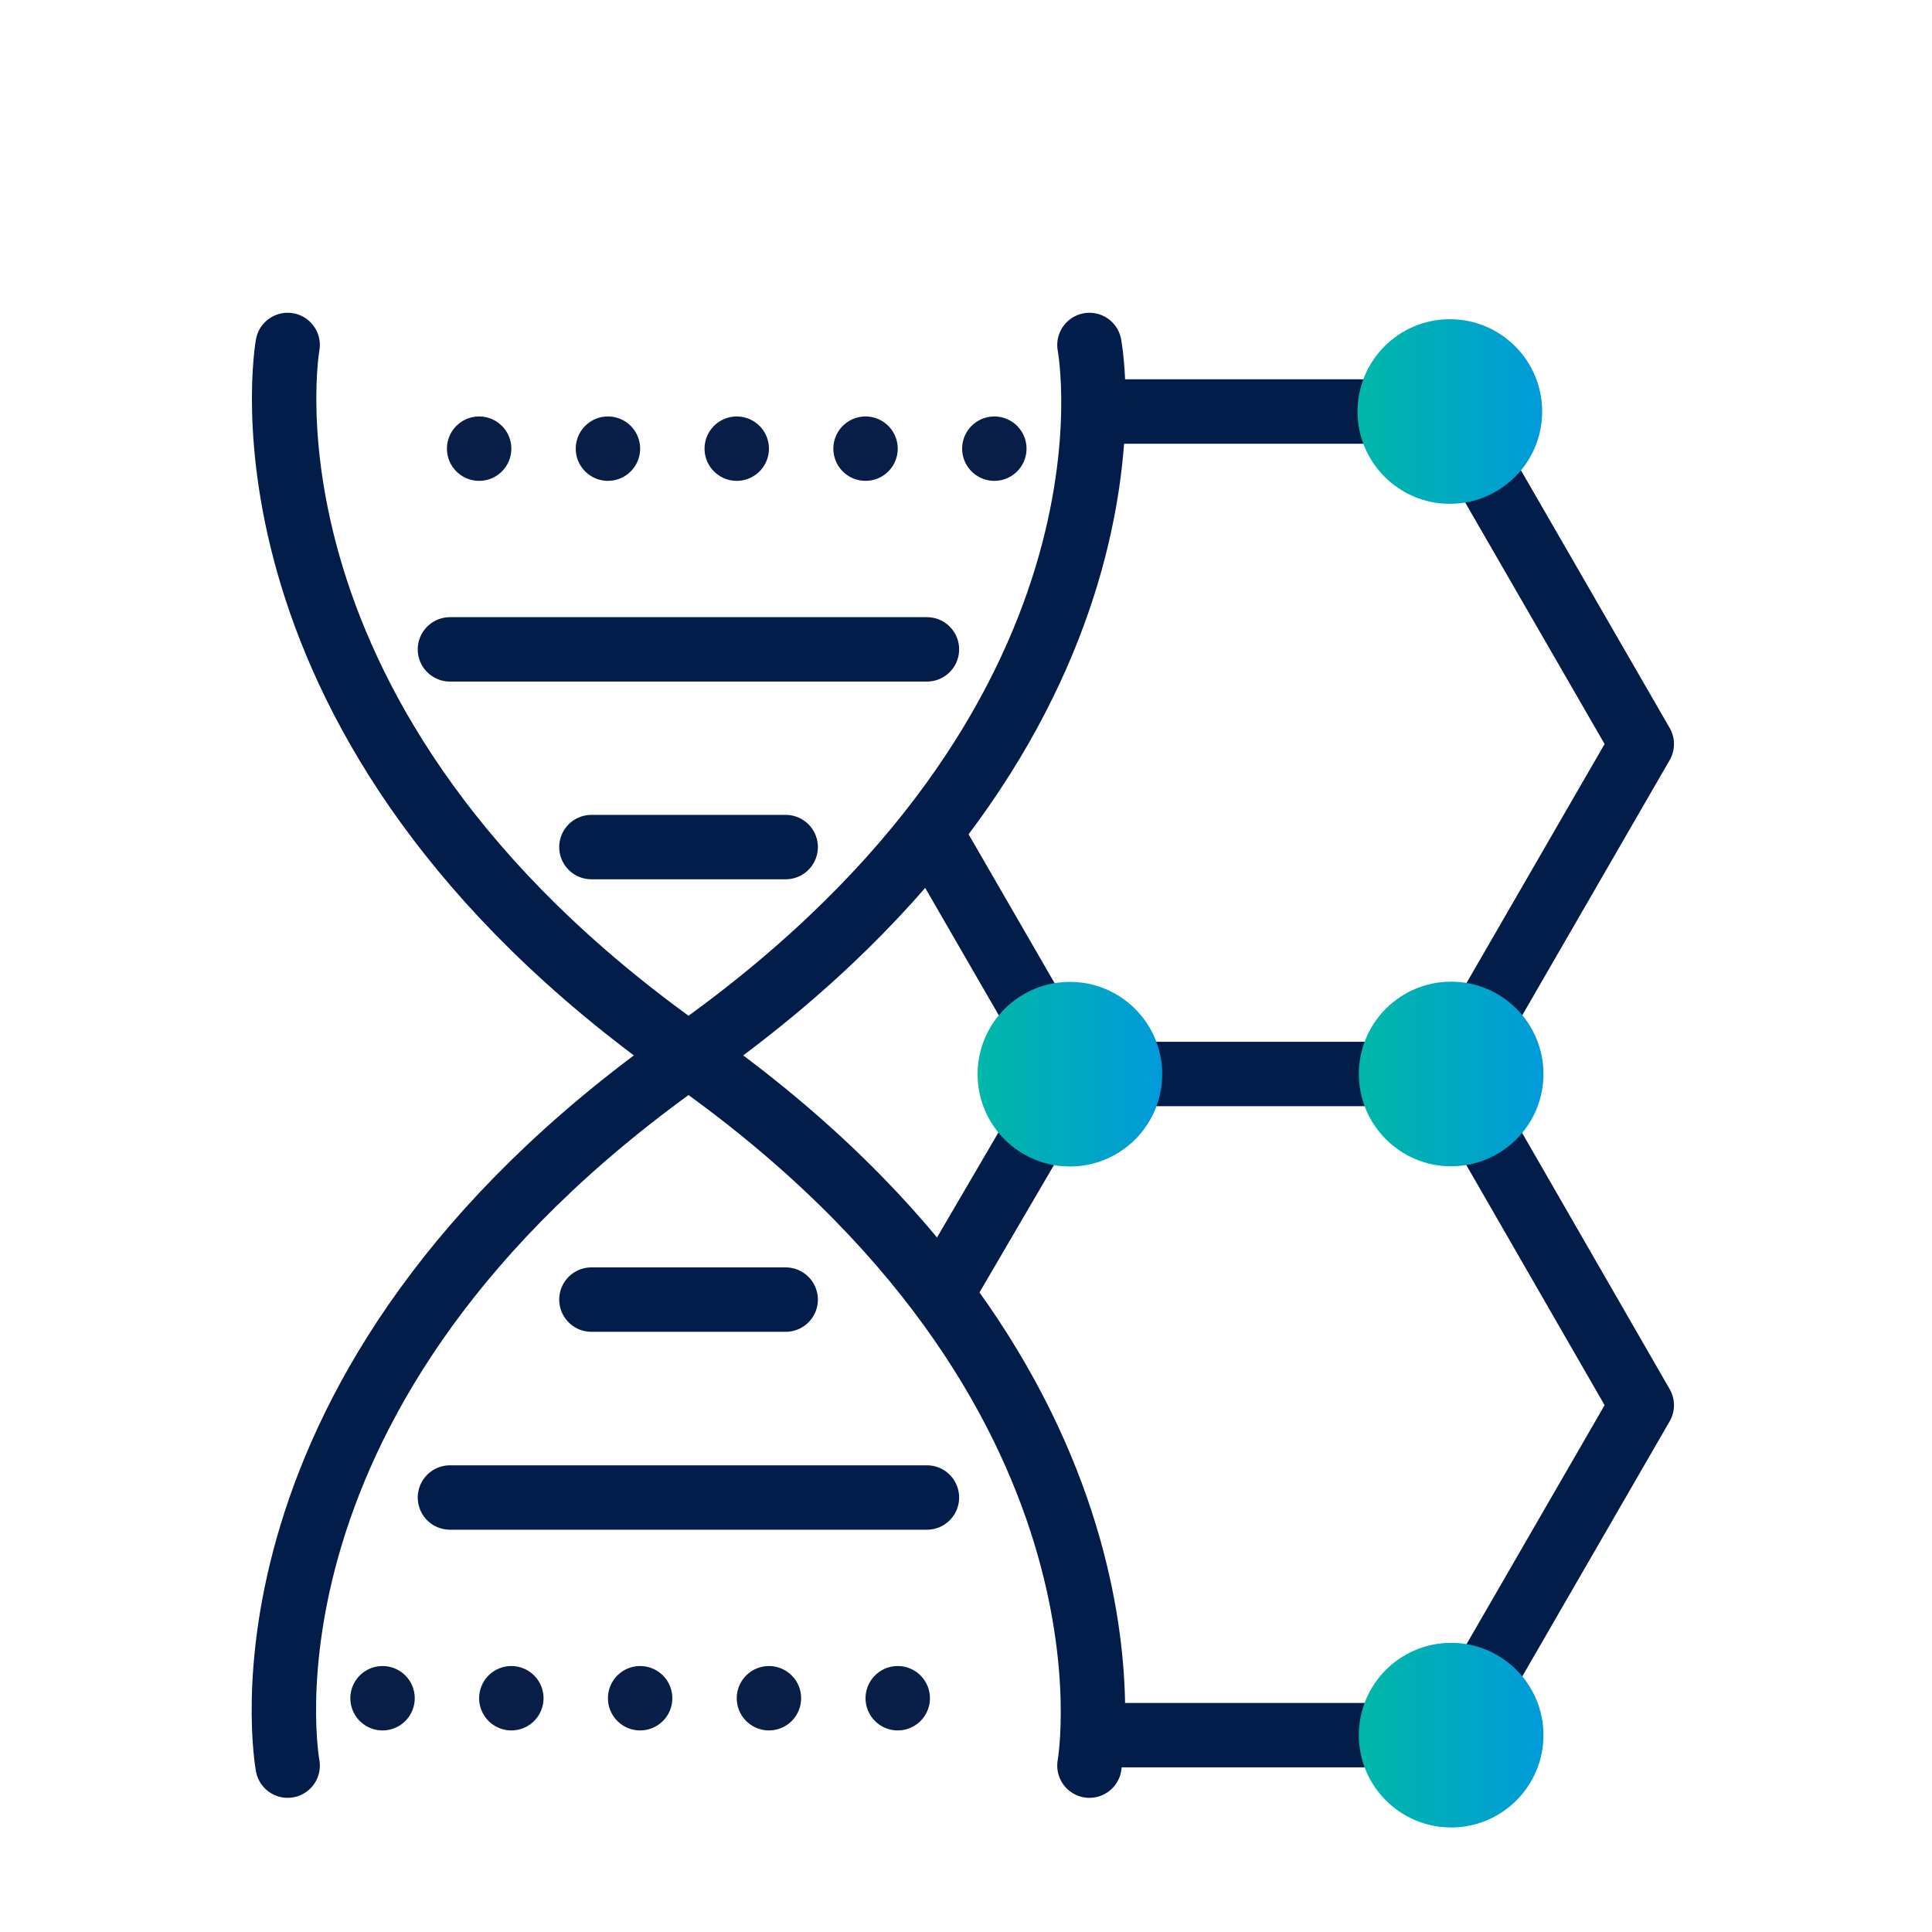
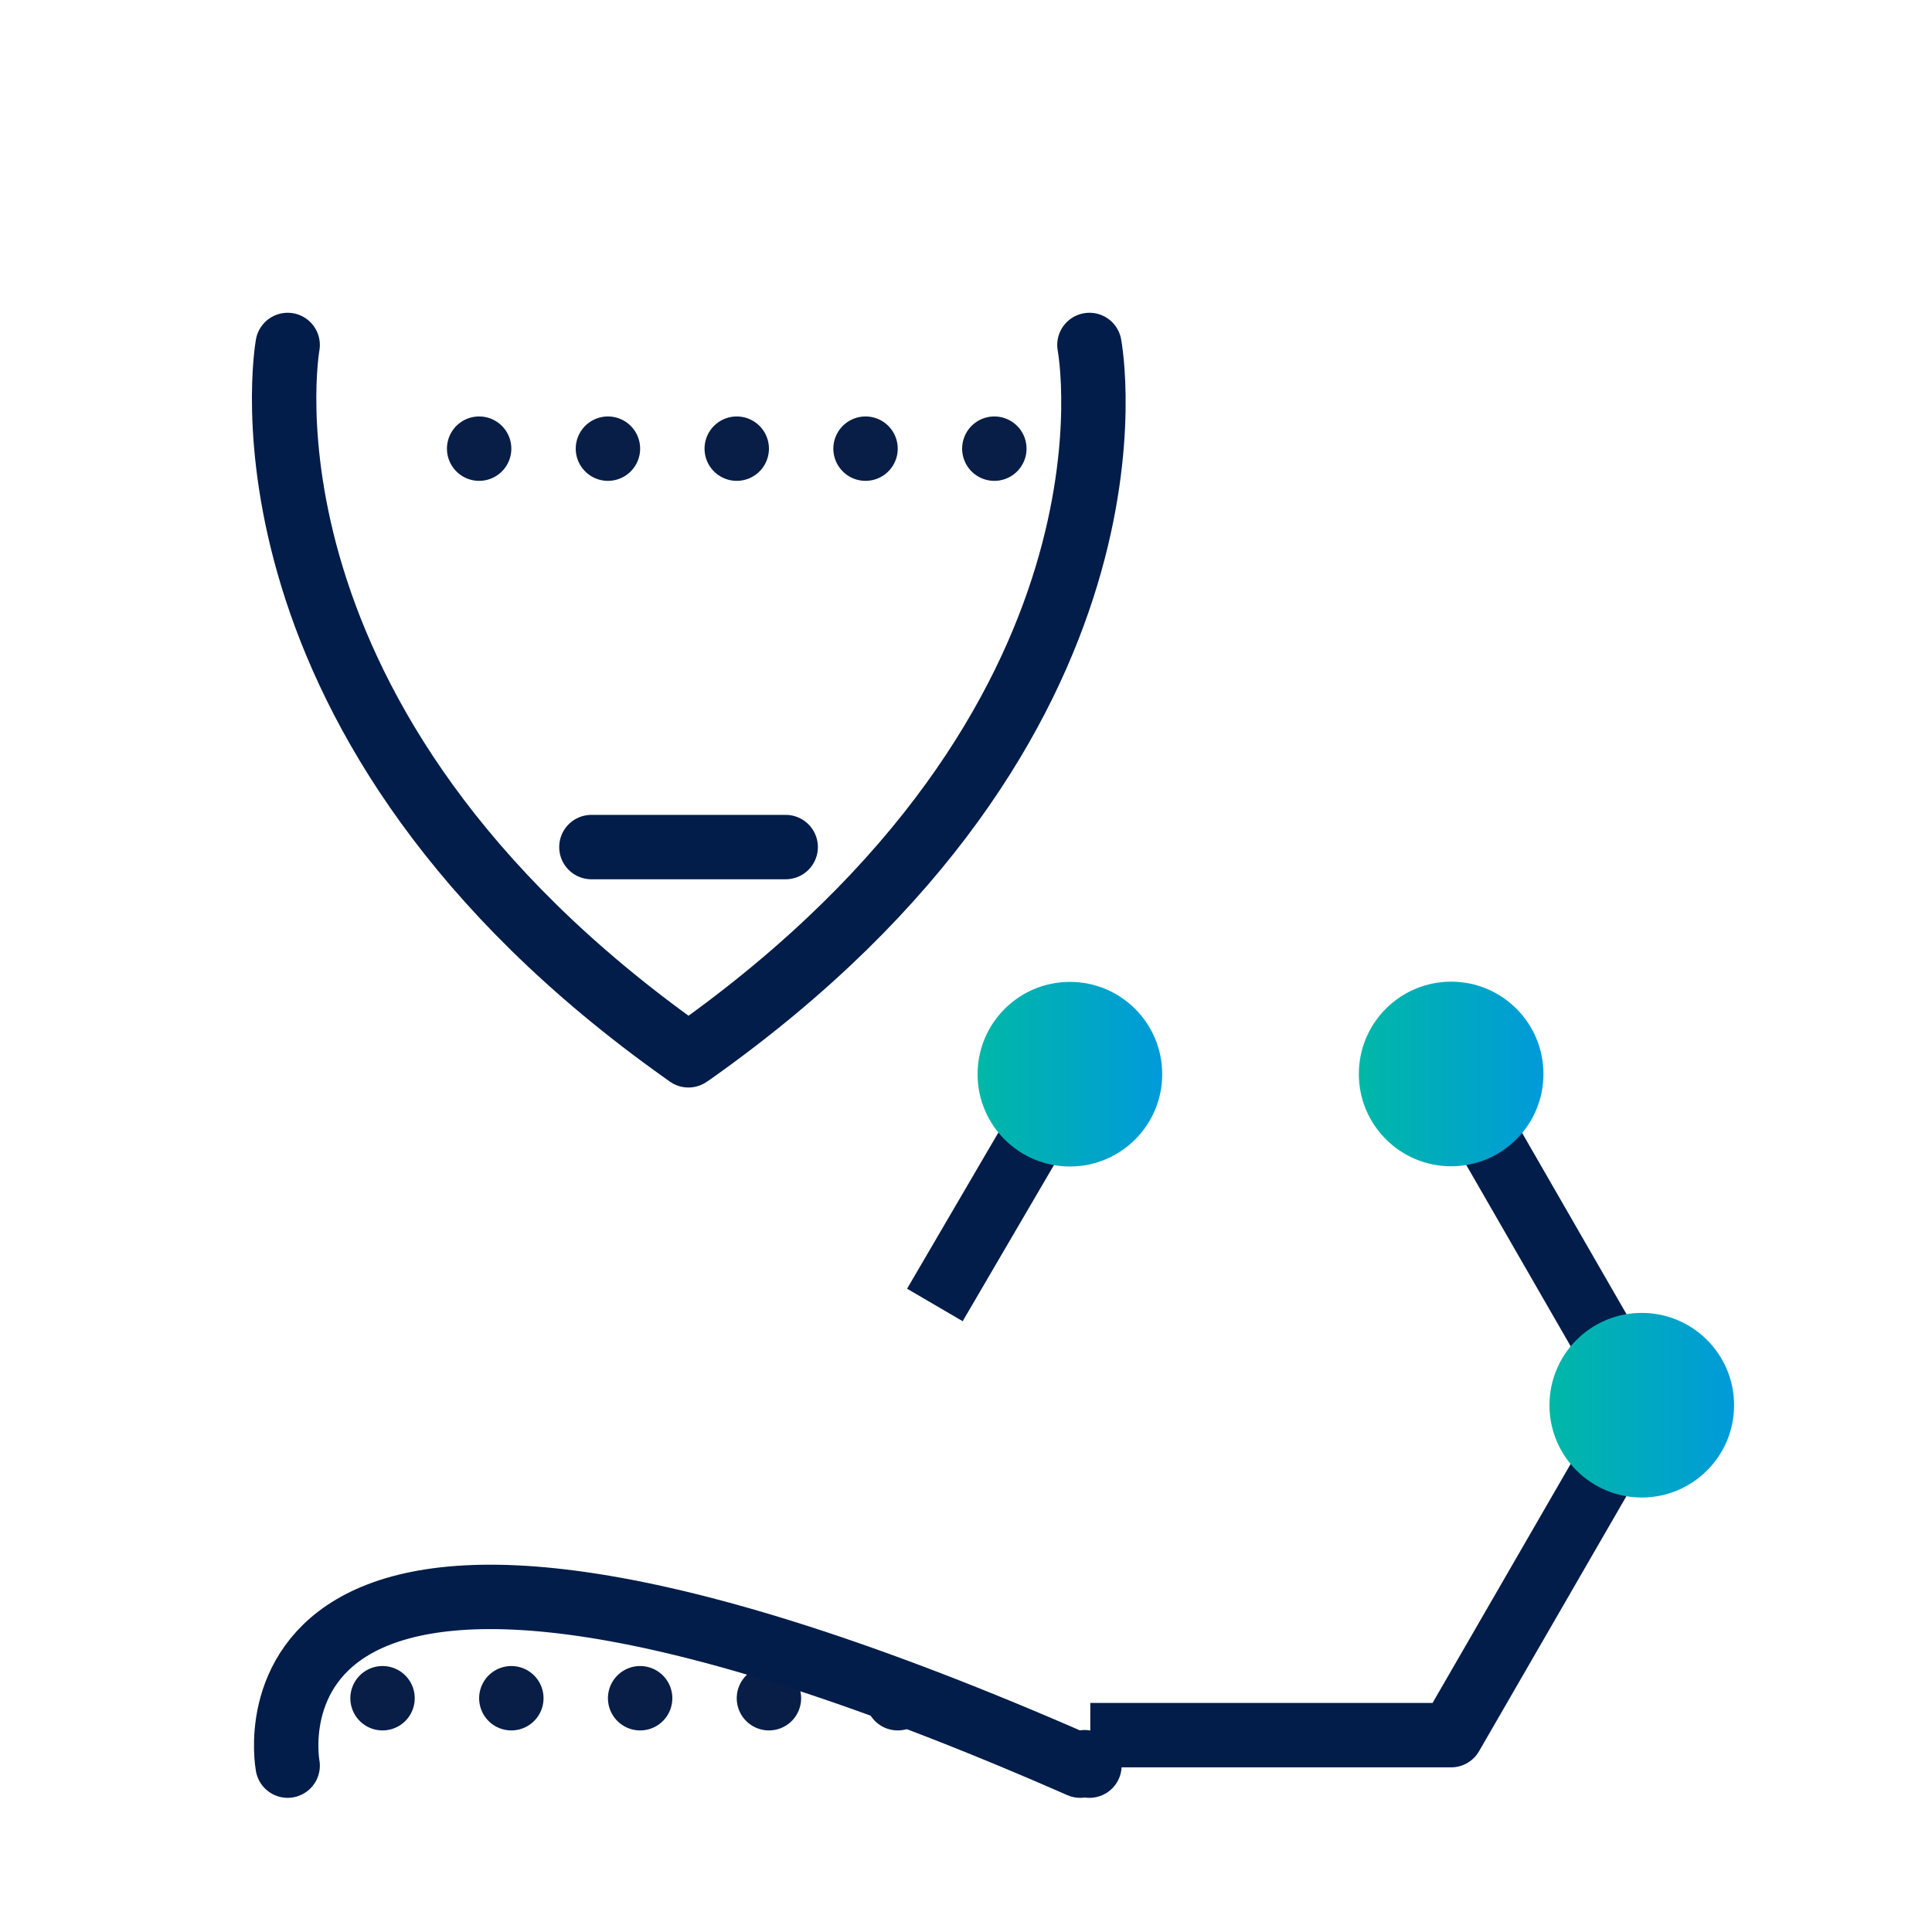
<svg xmlns="http://www.w3.org/2000/svg" xmlns:xlink="http://www.w3.org/1999/xlink" width="90" height="90" viewBox="0 0 90 90">
  <defs>
    <clipPath id="clip-path">
      <rect id="Rectangle_11056" data-name="Rectangle 11056" width="90" height="90" fill="none" />
    </clipPath>
    <linearGradient id="linear-gradient" x1="0.001" y1="0.5" x2="1" y2="0.5" gradientUnits="objectBoundingBox">
      <stop offset="0" stop-color="#00b8a7" />
      <stop offset="1" stop-color="#009ada" />
    </linearGradient>
    <linearGradient id="linear-gradient-2" x1="0" y1="0.5" x2="1" y2="0.5" xlink:href="#linear-gradient" />
  </defs>
  <g id="icon-versatility" transform="translate(0 -5)">
    <g id="Group_6193" data-name="Group 6193" transform="translate(0 5)" clip-path="url(#clip-path)">
-       <path id="Path_9620" data-name="Path 9620" d="M50.94,14.17h16.6l8.94,15.49L67.6,45.03H49.84L43.16,33.47" transform="translate(0 5)" fill="none" stroke="#021d49" stroke-linejoin="round" stroke-width="3" />
      <line id="Line_1822" data-name="Line 1822" y1="10.76" x2="6.29" transform="translate(43.55 50.03)" fill="none" stroke="#021d49" stroke-linejoin="round" stroke-width="3" />
      <path id="Path_9621" data-name="Path 9621" d="M67.6,45.04l8.88,15.42L67.6,75.83H50.79" transform="translate(0 5)" fill="none" stroke="#021d49" stroke-linejoin="round" stroke-width="3" />
      <circle id="Ellipse_20132" data-name="Ellipse 20132" cx="4.3" cy="4.3" r="4.3" transform="translate(45.54 45.74)" fill="url(#linear-gradient)" />
      <circle id="Ellipse_20133" data-name="Ellipse 20133" cx="4.3" cy="4.3" r="4.3" transform="translate(63.3 45.73)" fill="url(#linear-gradient-2)" />
-       <circle id="Ellipse_20134" data-name="Ellipse 20134" cx="4.3" cy="4.3" r="4.3" transform="translate(72.18 30.36)" fill="url(#linear-gradient-2)" />
      <circle id="Ellipse_20135" data-name="Ellipse 20135" cx="4.3" cy="4.3" r="4.3" transform="translate(63.3 76.53)" fill="url(#linear-gradient-2)" />
      <circle id="Ellipse_20136" data-name="Ellipse 20136" cx="4.3" cy="4.3" r="4.3" transform="translate(72.18 61.16)" fill="url(#linear-gradient-2)" />
      <circle id="Ellipse_20137" data-name="Ellipse 20137" cx="4.3" cy="4.3" r="4.3" transform="translate(63.24 14.87)" fill="url(#linear-gradient-2)" />
      <line id="Line_1823" data-name="Line 1823" x2="28.5" transform="translate(17.82 79.11)" fill="none" stroke="#081e46" stroke-linecap="round" stroke-linejoin="round" stroke-width="3" stroke-dasharray="0 0 0 6" />
-       <line id="Line_1824" data-name="Line 1824" x2="22.22" transform="translate(20.96 69.76)" fill="none" stroke="#021d49" stroke-linecap="round" stroke-linejoin="round" stroke-width="3" />
-       <line id="Line_1825" data-name="Line 1825" x2="9.05" transform="translate(27.55 60.54)" fill="none" stroke="#021d49" stroke-linecap="round" stroke-linejoin="round" stroke-width="3" />
      <line id="Line_1826" data-name="Line 1826" x1="28.5" transform="translate(17.82 20.9)" fill="none" stroke="#081e46" stroke-linecap="round" stroke-linejoin="round" stroke-width="3" stroke-dasharray="0 0 0 6" />
-       <line id="Line_1827" data-name="Line 1827" x1="22.22" transform="translate(20.96 30.25)" fill="none" stroke="#021d49" stroke-linecap="round" stroke-linejoin="round" stroke-width="3" />
      <line id="Line_1828" data-name="Line 1828" x1="9.05" transform="translate(27.55 39.46)" fill="none" stroke="#021d49" stroke-linecap="round" stroke-linejoin="round" stroke-width="3" />
      <path id="Path_9622" data-name="Path 9622" d="M13.4,11.07c-.03.18-3.08,17.67,18.46,32.94l.21.15.22-.15c21.73-15.4,18.49-32.77,18.46-32.94" transform="translate(0 5)" fill="none" stroke="#021d49" stroke-linecap="round" stroke-linejoin="round" stroke-width="3" />
-       <path id="Path_9623" data-name="Path 9623" d="M50.75,77.25c.03-.17,3.08-17.67-18.46-32.93l-.22-.16-.21.16C10.22,59.65,13.37,77.08,13.4,77.25" transform="translate(0 5)" fill="none" stroke="#021d49" stroke-linecap="round" stroke-linejoin="round" stroke-width="3" />
+       <path id="Path_9623" data-name="Path 9623" d="M50.75,77.25l-.22-.16-.21.16C10.22,59.65,13.37,77.08,13.4,77.25" transform="translate(0 5)" fill="none" stroke="#021d49" stroke-linecap="round" stroke-linejoin="round" stroke-width="3" />
    </g>
  </g>
</svg>